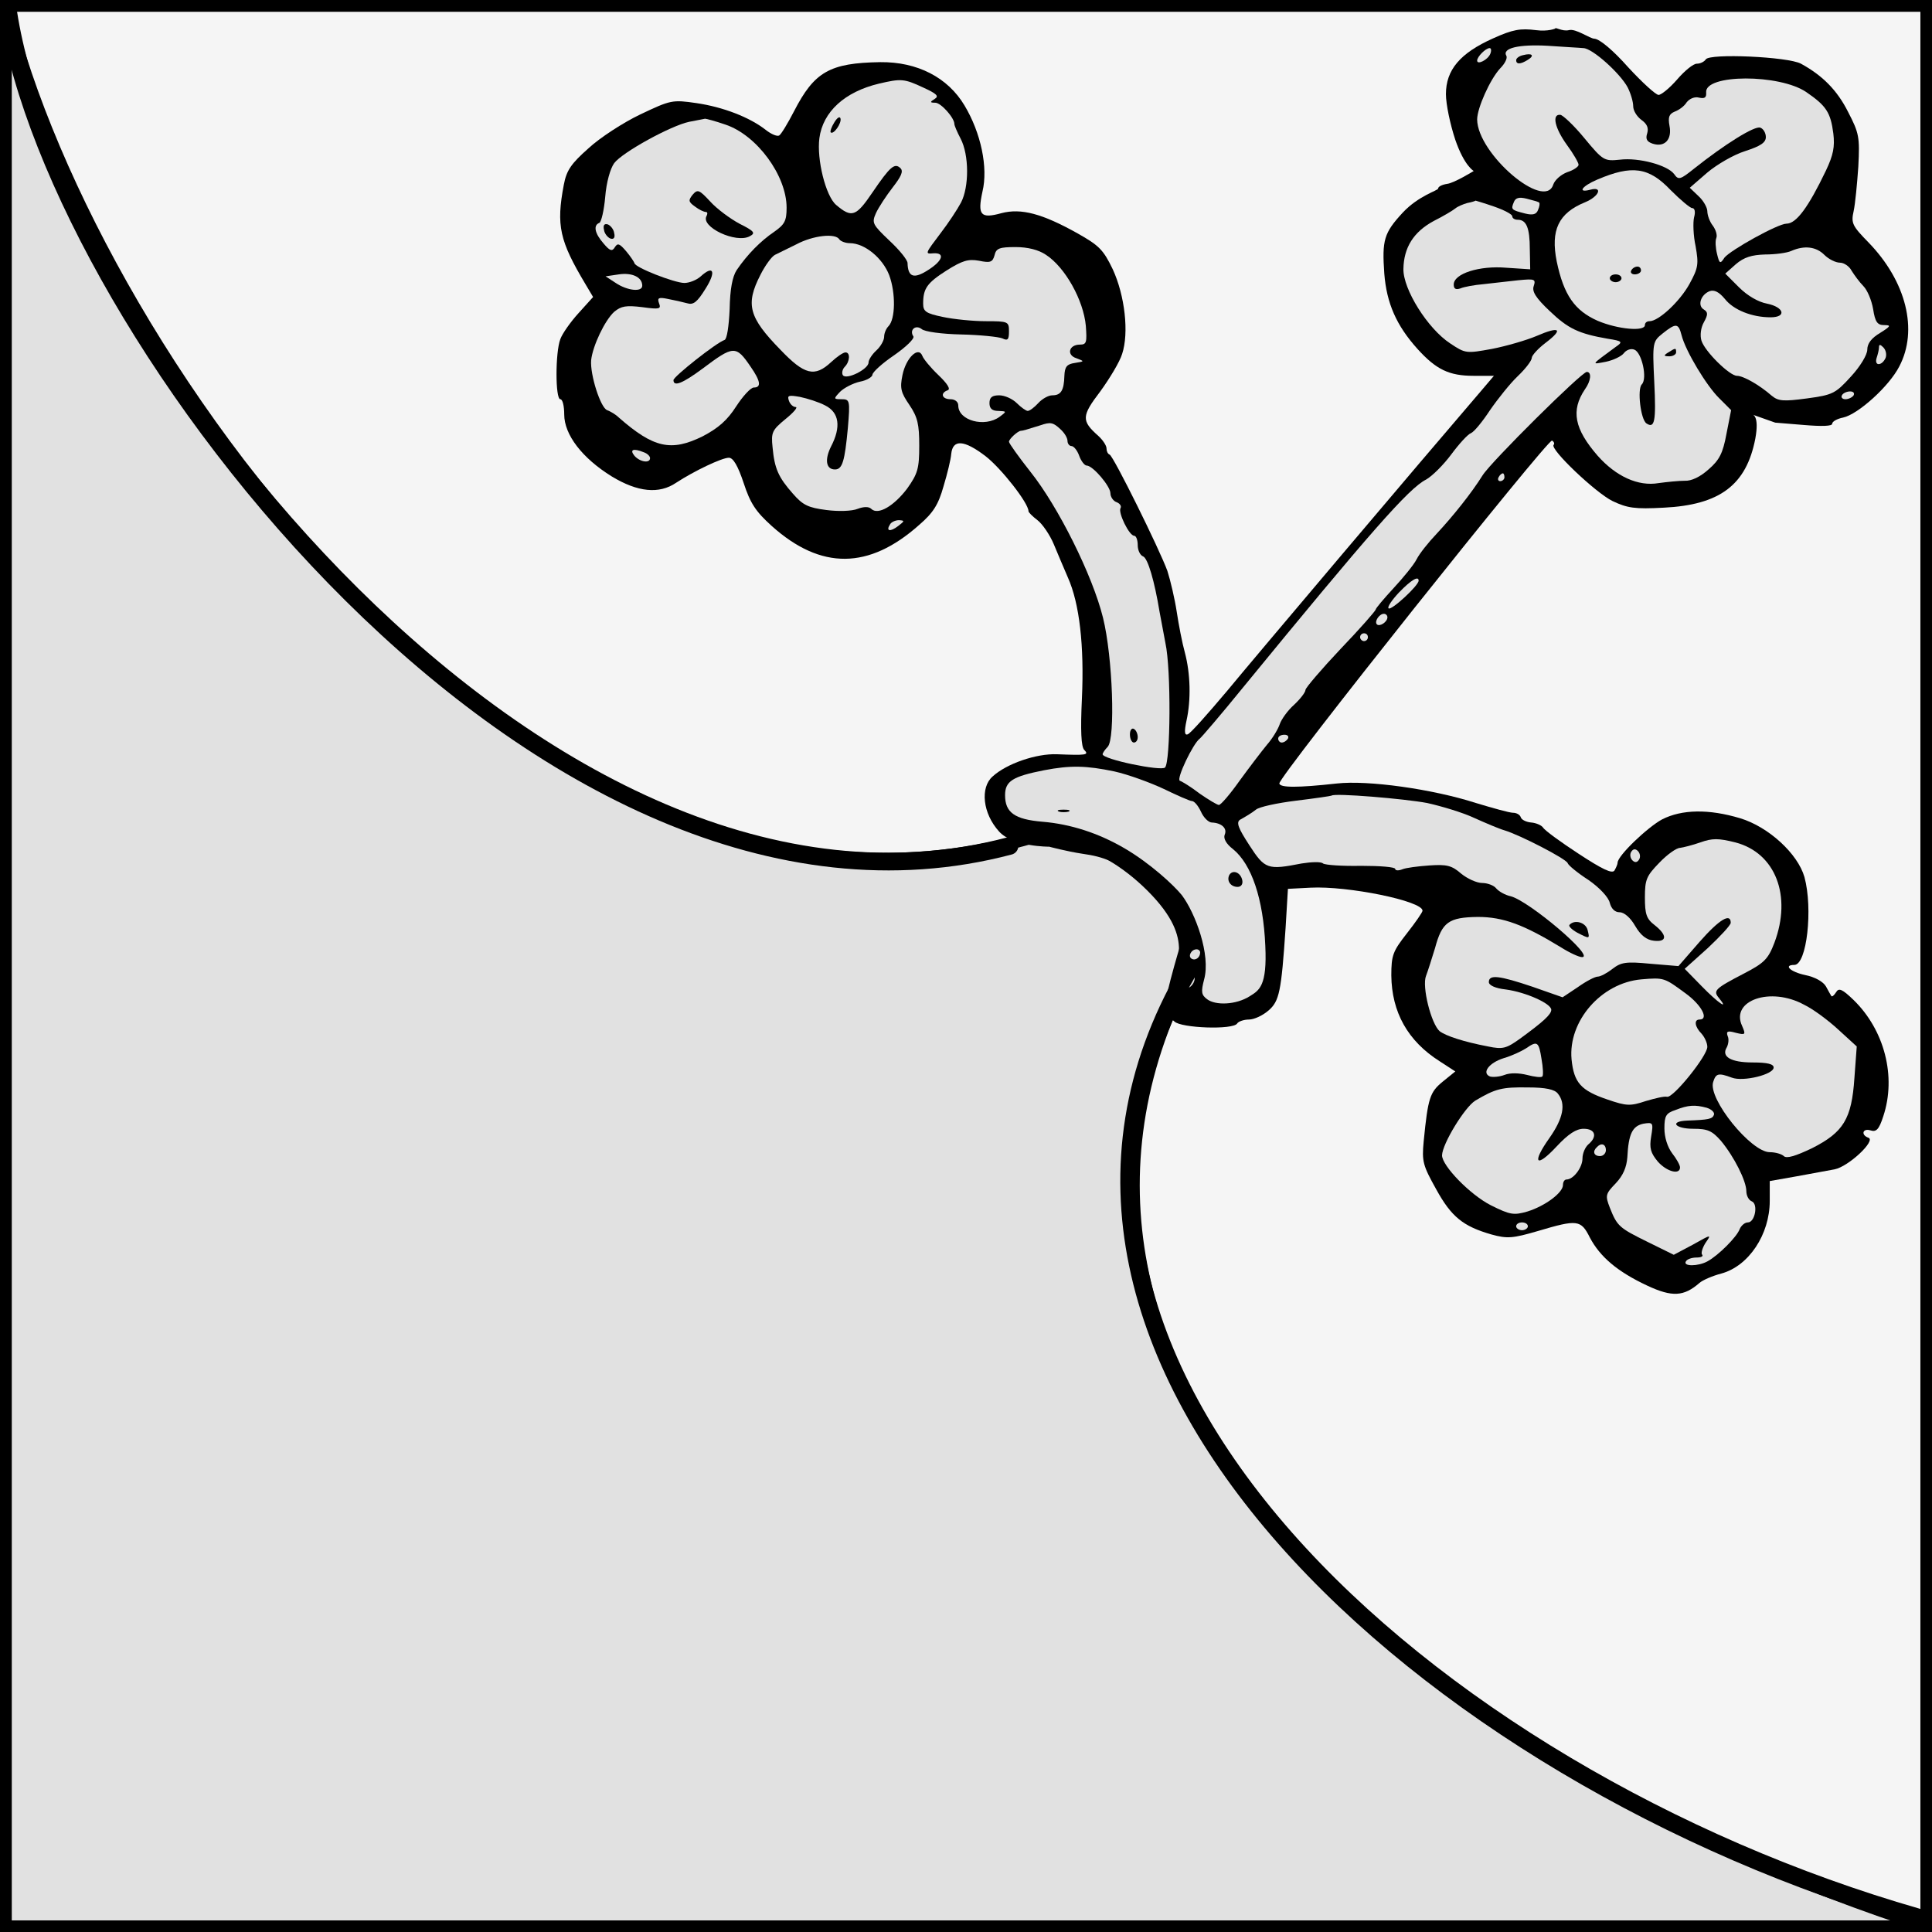
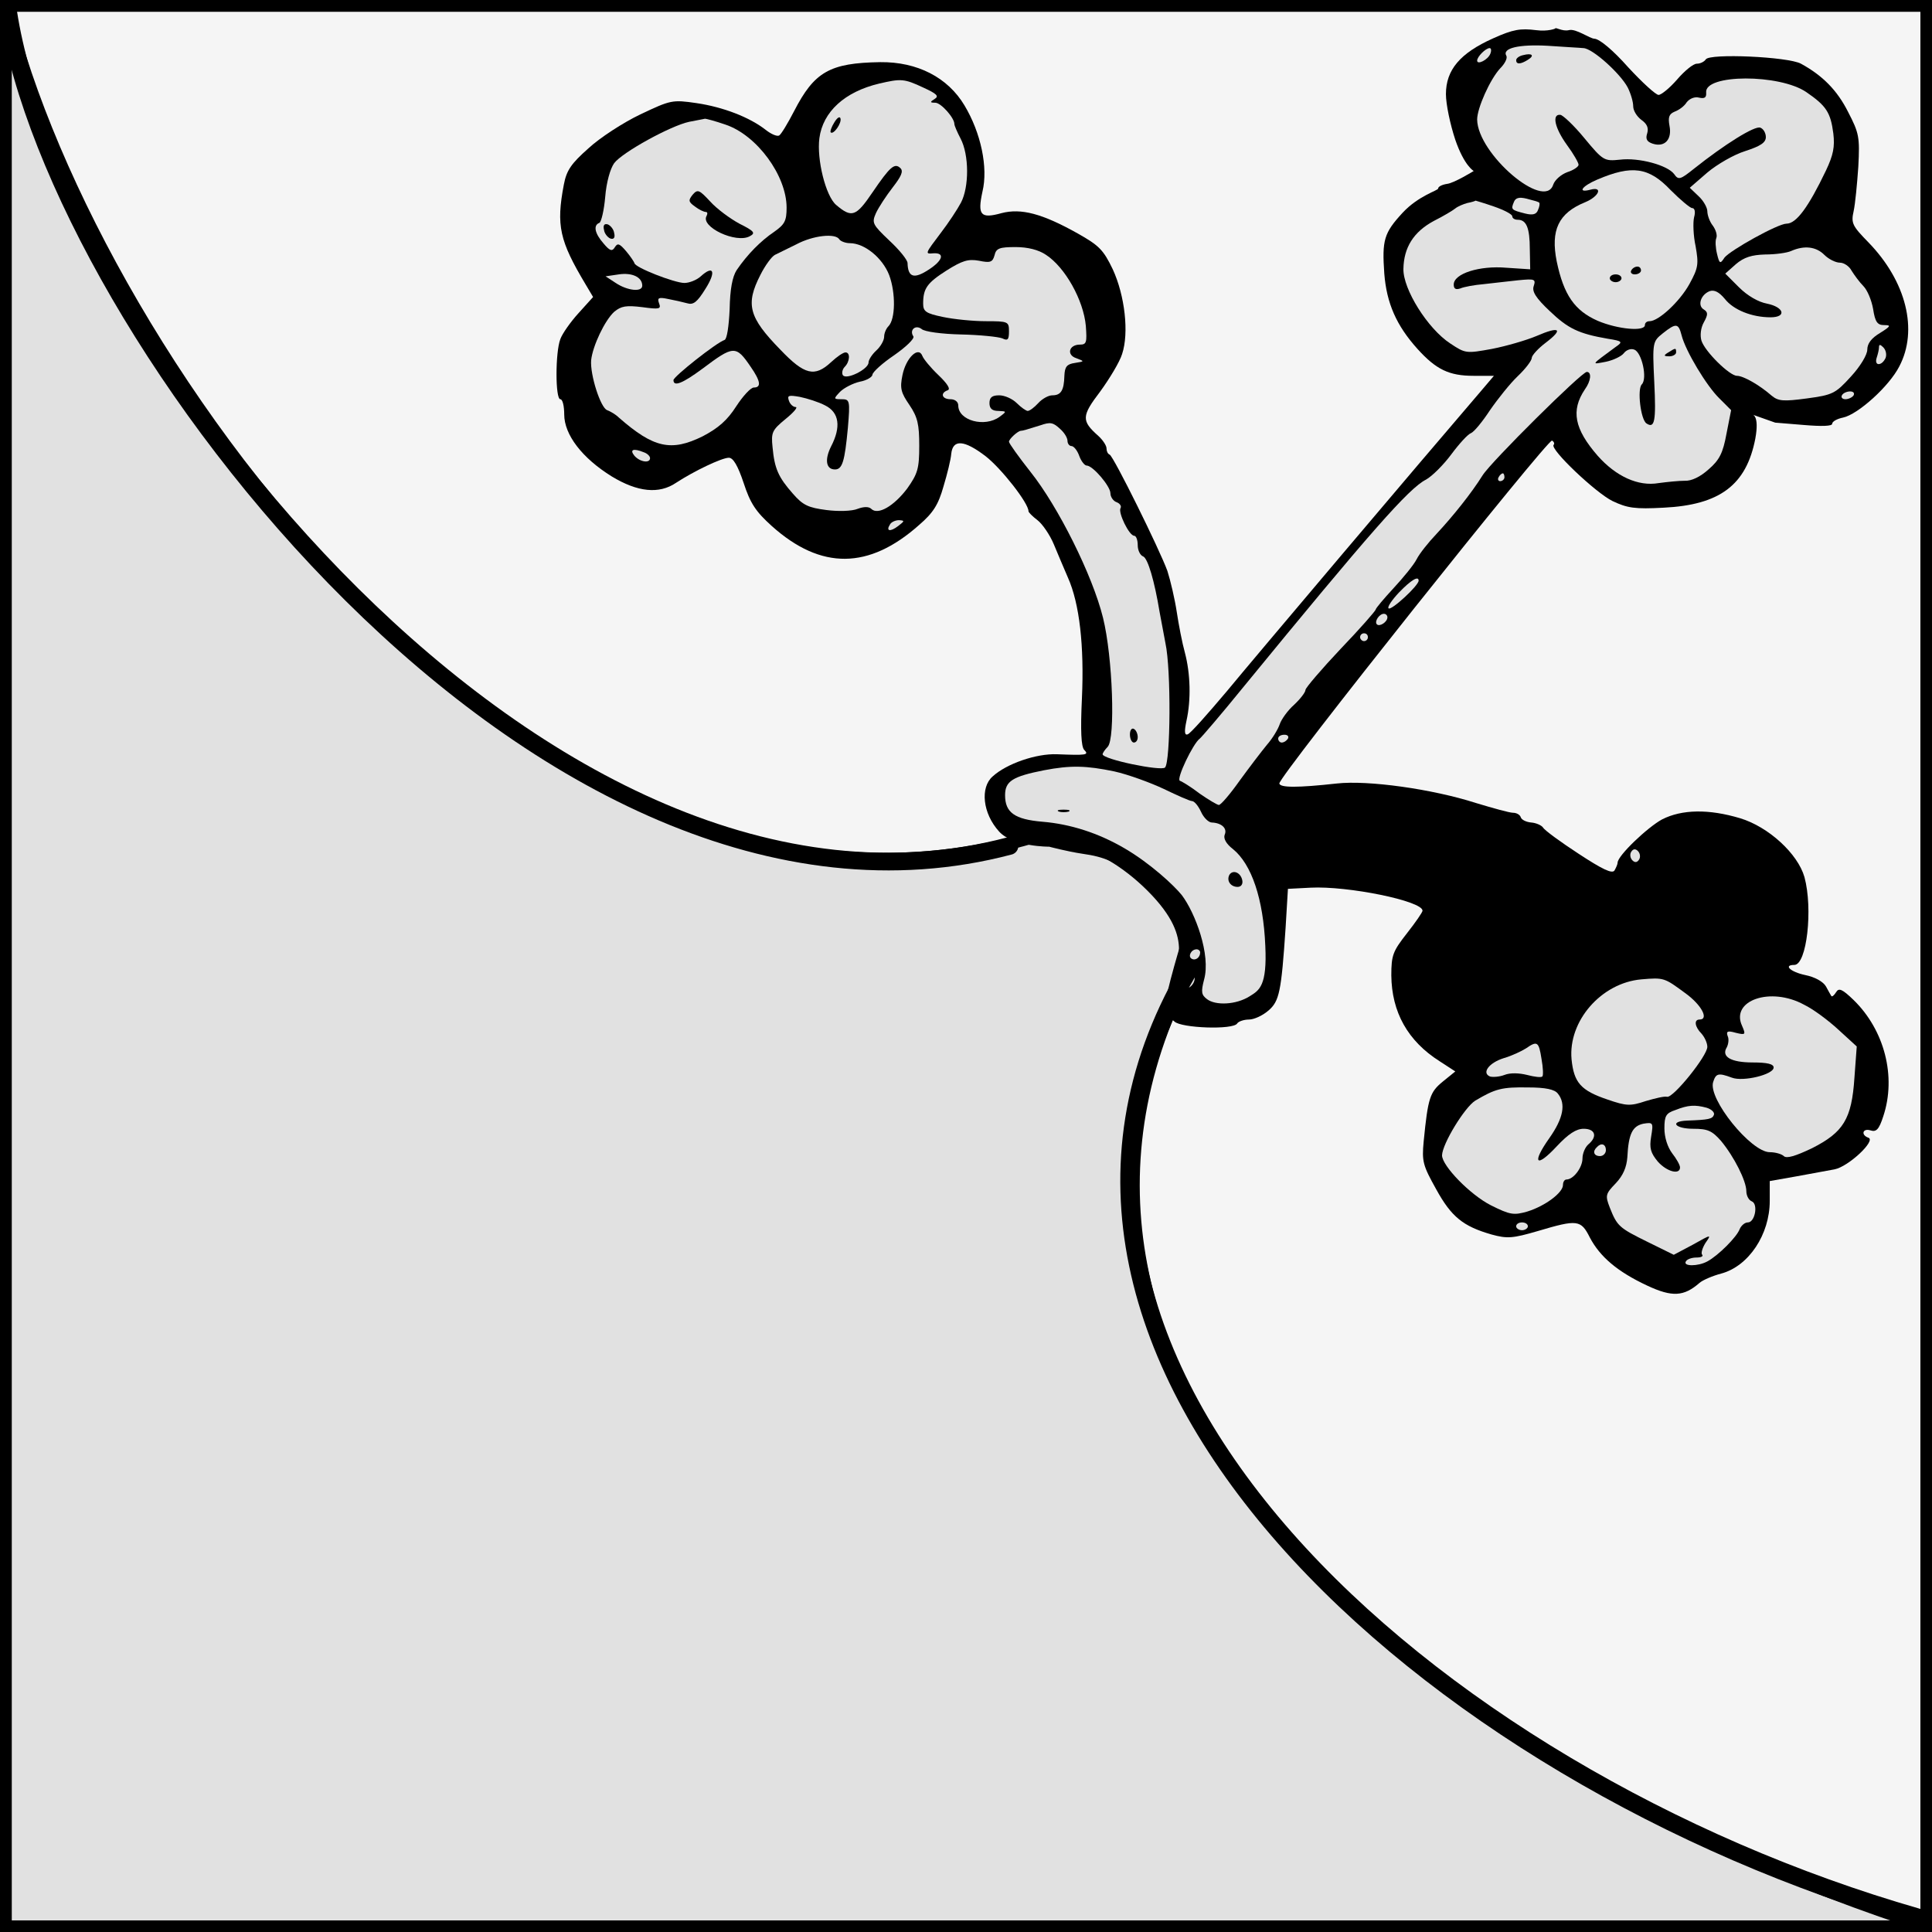
<svg xmlns="http://www.w3.org/2000/svg" version="1.1" viewBox="425.5 65.5 327.938 327.938" width="327.938" height="327.938">
  <rect x="425.5" y="65.5" width="327.938" height="327.938" fill="#808080" stroke="none" />
  <defs>
    <clipPath id="artboard_clip_path">
      <path d="M 425.5 65.5 L 753.438 65.5 L 753.438 393.438 L 425.5 393.438 Z" />
    </clipPath>
  </defs>
  <g id="Flowers_Issuant_From_The_Line,_Per_Bend_Three" fill="none" stroke-opacity="1" stroke-dasharray="none" stroke="none" fill-opacity="1">
    <title>Flowers Issuant From The Line, Per Bend Three</title>
    <g id="Fields_Master_layer" clip-path="url(#artboard_clip_path)">
      <title>Master layer</title>
      <g id="Graphic_4">
        <rect x="426.5" y="66.5" width="325.969" height="325.969" fill="#f5f5f5" />
        <rect x="426.5" y="66.5" width="325.969" height="325.969" stroke="black" stroke-linecap="round" stroke-linejoin="miter" stroke-width="2" />
      </g>
    </g>
    <g id="Flowers_Issuant_From_The_Line,_Per_Bend_Three_Layer_3" clip-path="url(#artboard_clip_path)">
      <title>Layer 3</title>
      <g id="Graphic_3">
        <path d="M 752.463 392.469 C 666 364.5 594 301.5 625.5 234 C 625.5 229.5 630 225 621 216 C 612 207 603 207 603 207 C 517.5 234 441 126 426.5 66.505 L 426.5 392.469 Z" fill="#e1e1e1" />
        <path d="M 752.463 392.469 C 666 364.5 594 301.5 625.5 234 C 625.5 229.5 630 225 621 216 C 612 207 603 207 603 207 C 517.5 234 441 126 426.5 66.505 L 426.5 392.469 Z" stroke="black" stroke-linecap="round" stroke-linejoin="bevel" stroke-width="2" />
      </g>
      <g id="Group_106">
        <g id="Graphic_151">
          <path d="M 686.23 70.618 C 683.581 70.287 682.323 70.486 678.946 72.009 C 673.317 74.525 670.933 77.373 670.933 81.479 C 670.933 83.201 671.661 86.644 672.522 89.227 C 674.045 93.664 675.651 94.524 675.651 94.524 C 675.651 94.524 672.324 96.577 671.132 96.71 C 670.271 96.842 669.609 97.173 669.609 97.504 C 669.609 97.836 666.298 98.696 663.582 101.61 C 660.404 105.054 660.073 106.246 660.47 111.941 C 660.867 116.974 662.523 120.748 666.099 124.722 C 669.277 128.231 671.463 129.291 675.635 129.291 L 679.078 129.291 L 676.827 131.94 C 666.761 143.661 638.352 177.236 633.716 182.864 C 630.471 186.705 627.558 190.016 627.094 190.149 C 626.564 190.348 626.498 189.685 626.895 187.831 C 627.69 184.255 627.558 179.818 626.63 176.309 C 626.167 174.653 625.571 171.541 625.24 169.355 C 624.909 167.17 624.18 164.057 623.651 162.402 C 622.326 158.76 614.512 142.933 613.85 142.668 C 613.519 142.535 613.32 142.072 613.32 141.608 C 613.32 141.145 612.724 140.218 611.929 139.489 C 609.015 136.906 609.082 136.112 612.26 131.94 C 613.85 129.755 615.571 126.907 615.969 125.583 C 617.161 122.007 616.432 115.649 614.38 111.212 C 612.79 107.901 612.062 107.173 608.419 105.12 C 602.393 101.743 598.817 100.816 595.506 101.676 C 591.93 102.67 591.4 102.008 592.261 98.034 C 593.255 93.928 591.996 88.035 589.215 83.399 C 586.368 78.631 581.202 75.982 574.911 76.049 C 566.302 76.181 563.72 77.704 560.276 84.392 C 559.217 86.445 558.091 88.3 557.76 88.498 C 557.429 88.697 556.435 88.3 555.508 87.571 C 552.727 85.386 548.224 83.664 543.721 83.002 C 539.615 82.406 539.35 82.472 534.185 84.922 C 531.271 86.313 527.298 88.896 525.377 90.684 C 522.463 93.266 521.669 94.392 521.205 96.842 C 519.881 103.796 520.477 106.378 524.914 113.795 L 526.172 115.914 L 523.722 118.629 C 522.331 120.152 520.94 122.139 520.609 123.066 C 519.748 125.318 519.748 133.264 520.609 133.264 C 521.007 133.264 521.271 134.456 521.271 135.847 C 521.271 139.29 524.318 143.264 529.351 146.376 C 533.721 149.025 537.363 149.422 540.277 147.436 C 543.323 145.449 548.025 143.198 549.217 143.198 C 549.946 143.198 550.74 144.522 551.734 147.502 C 552.859 150.946 553.786 152.336 556.501 154.786 C 564.845 162.269 572.991 162.203 581.533 154.588 C 583.917 152.535 584.778 151.144 585.639 148.098 C 586.301 145.913 586.897 143.462 586.964 142.535 C 587.229 140.019 589.149 140.151 592.791 142.933 C 595.44 144.986 600.076 150.879 600.076 152.27 C 600.076 152.469 600.738 153.131 601.599 153.793 C 602.46 154.455 603.718 156.31 604.38 157.899 C 605.042 159.488 606.102 162.005 606.764 163.528 C 608.751 167.965 609.545 175.183 609.148 183.99 C 608.883 189.553 609.015 192.268 609.545 192.798 C 610.406 193.659 609.876 193.725 604.91 193.526 C 601.4 193.394 596.367 195.116 593.983 197.301 C 591.864 199.155 592.264 203.56 595.111 206.672 C 597.495 209.255 603.593 209.218 603.593 209.218 C 603.593 209.218 606.565 210.016 609.214 210.413 C 612.989 210.943 614.909 211.804 618.551 214.519 C 624.114 218.691 625.955 225.551 625.955 225.551 C 625.955 225.551 622.194 237.895 623.253 237.895 C 623.584 237.895 624.246 238.358 624.842 238.888 C 625.968 240.014 634.842 240.345 635.504 239.219 C 635.703 238.888 636.63 238.557 637.491 238.557 C 638.352 238.557 639.809 237.895 640.802 237.034 C 642.656 235.445 642.987 233.855 643.716 222.995 L 644.113 216.373 L 647.954 216.174 C 654.245 215.843 666.96 218.426 666.96 220.081 C 666.96 220.346 665.768 222.068 664.311 223.922 C 661.927 226.968 661.662 227.631 661.662 231.074 C 661.728 237.299 664.443 242.199 669.873 245.643 L 672.522 247.365 L 670.403 249.086 C 668.218 250.874 667.887 251.802 667.158 259.218 C 666.827 262.662 667.026 263.324 669.277 267.364 C 671.86 272.065 673.847 273.655 678.681 275.045 C 681.33 275.774 682.257 275.708 686.561 274.449 C 693.25 272.463 693.846 272.529 695.369 275.575 C 697.091 278.82 700.004 281.337 705.104 283.721 C 709.342 285.707 711.328 285.575 713.977 283.257 C 714.507 282.793 716.163 282.065 717.686 281.668 C 722.321 280.409 725.897 275.045 725.897 269.35 L 725.897 265.973 L 730.4 265.178 C 732.851 264.715 735.764 264.185 736.89 263.986 C 739.274 263.523 743.976 259.086 742.651 258.622 C 741.327 258.159 741.658 256.967 742.982 257.364 C 743.976 257.695 744.439 257.232 745.168 254.98 C 747.419 248.226 745.366 240.345 740.135 235.246 C 738.215 233.392 737.619 233.127 737.155 233.922 C 736.824 234.451 736.493 234.716 736.36 234.584 C 736.228 234.385 735.831 233.657 735.433 232.928 C 734.97 232.134 733.579 231.339 731.923 231.008 C 729.407 230.478 728.149 229.286 730.069 229.286 C 732.188 229.286 733.248 219.75 731.791 214.386 C 730.665 210.413 725.698 205.844 720.864 204.387 C 715.567 202.797 710.997 202.864 707.62 204.585 C 705.17 205.91 700.071 210.744 700.071 211.936 C 700.071 212.201 699.806 212.797 699.541 213.26 C 699.144 213.856 697.488 213.062 693.448 210.413 C 690.402 208.426 687.687 206.44 687.422 205.976 C 687.157 205.579 686.23 205.181 685.436 205.115 C 684.575 205.049 683.78 204.652 683.648 204.254 C 683.515 203.791 682.919 203.46 682.323 203.46 C 681.727 203.46 678.88 202.665 676.032 201.804 C 668.615 199.42 657.689 197.897 652.391 198.493 C 645.769 199.221 642.789 199.221 642.656 198.493 C 642.391 197.5 688.283 139.886 688.945 140.284 C 689.277 140.482 689.409 140.814 689.21 141.012 C 688.548 141.741 696.362 149.158 699.21 150.548 C 701.726 151.74 702.984 151.939 707.885 151.674 C 717.421 151.21 721.924 147.833 723.447 139.953 C 724.175 135.979 722.959 135.872 722.959 135.872 L 726.824 137.238 L 731.659 137.635 C 734.771 137.9 736.493 137.834 736.493 137.436 C 736.493 137.039 737.354 136.575 738.347 136.377 C 740.863 135.847 746.161 131.079 747.883 127.702 C 751.128 121.543 749.075 113.265 742.651 106.643 C 739.936 103.862 739.671 103.398 740.135 101.345 C 740.4 100.153 740.731 96.71 740.93 93.796 C 741.194 88.763 741.062 88.101 739.208 84.525 C 737.354 80.817 734.837 78.3 731.195 76.313 C 729.01 75.121 715.633 74.525 715.037 75.585 C 714.772 75.982 714.11 76.313 713.514 76.313 C 712.918 76.313 711.461 77.505 710.203 78.962 C 708.944 80.419 707.487 81.611 707.024 81.611 C 706.56 81.611 704.243 79.492 701.859 76.909 C 699.276 73.996 697.024 72.141 696.164 72.075 C 695.369 72.075 692.985 70.287 691.793 70.618 C 690.667 70.883 689.475 70.022 689.475 70.353 C 689.475 70.353 688.283 70.883 686.23 70.618 Z" fill="black" />
        </g>
        <g id="Graphic_150">
          <path d="M 694.243 73.665 C 695.766 73.665 700.534 77.969 701.792 80.353 C 702.322 81.413 702.72 82.803 702.72 83.532 C 702.72 84.26 703.316 85.253 704.11 85.849 C 705.037 86.512 705.368 87.174 705.104 88.101 C 704.772 89.094 705.037 89.558 706.031 89.889 C 708.083 90.551 709.342 89.16 708.878 86.843 C 708.613 85.386 708.812 84.856 709.739 84.459 C 710.467 84.194 711.395 83.532 711.792 82.869 C 712.322 82.207 713.183 81.876 713.911 82.075 C 714.838 82.273 715.169 82.075 715.103 81.214 C 714.772 78.035 727.619 78.035 732.122 81.148 C 735.499 83.465 736.228 84.591 736.691 88.167 C 736.956 90.419 736.691 91.809 735.433 94.458 C 732.453 100.683 730.4 103.464 728.745 103.464 C 727.288 103.464 719.209 107.968 718.215 109.226 C 717.487 110.351 717.355 110.285 716.957 108.63 C 716.692 107.57 716.626 106.378 716.825 105.915 C 717.024 105.451 716.759 104.524 716.229 103.796 C 715.699 103.133 715.302 102.008 715.302 101.345 C 715.302 100.749 714.639 99.557 713.845 98.829 L 712.322 97.372 L 715.302 94.789 C 716.957 93.399 719.805 91.743 721.725 91.147 C 724.374 90.286 725.235 89.69 725.235 88.763 C 725.235 88.101 724.838 87.372 724.308 87.174 C 723.381 86.776 718.215 90.021 713.05 94.127 C 710.732 95.981 710.401 96.114 709.673 95.054 C 708.547 93.531 703.647 92.207 700.468 92.604 C 697.819 92.869 697.62 92.803 694.442 88.962 C 692.654 86.776 690.733 84.988 690.336 84.988 C 688.879 84.856 689.409 87.24 691.462 90.088 C 692.588 91.611 693.448 93.134 693.448 93.465 C 693.448 93.796 692.588 94.392 691.528 94.723 C 690.468 95.12 689.409 96.048 689.144 96.842 C 687.687 101.345 676.297 91.611 676.231 85.783 C 676.231 83.863 678.416 78.962 680.138 77.108 C 680.933 76.313 681.396 75.386 681.197 74.989 C 680.403 73.665 683.317 73.002 688.151 73.267 C 690.866 73.466 693.647 73.598 694.243 73.665 Z" fill="#e1e1e1" />
        </g>
        <g id="Graphic_149">
          <path d="M 678.482 74.592 C 678.085 75.651 676.231 76.578 676.231 75.784 C 676.231 75.121 677.688 73.665 678.35 73.665 C 678.615 73.665 678.681 74.062 678.482 74.592 Z" fill="#e1e1e1" />
        </g>
        <g id="Graphic_148">
          <path d="M 582.196 80.353 C 584.513 81.413 584.911 81.81 584.182 82.273 C 583.321 82.803 583.321 82.936 584.249 82.936 C 585.242 82.936 587.56 85.584 587.493 86.578 C 587.493 86.776 587.957 87.902 588.553 89.028 C 590.01 91.809 590.01 97.24 588.619 99.888 C 588.023 101.014 586.5 103.332 585.176 105.054 C 582.527 108.564 582.461 108.63 583.917 108.497 C 585.97 108.365 585.507 109.755 583.123 111.279 C 580.606 112.934 579.613 112.537 579.547 110.153 C 579.547 109.623 578.156 107.901 576.434 106.312 C 573.587 103.597 573.454 103.332 574.183 101.676 C 574.646 100.683 575.904 98.763 577.03 97.306 C 578.421 95.518 578.885 94.591 578.355 94.061 C 577.361 93.068 576.567 93.796 573.587 98.167 C 570.805 102.272 570.077 102.537 567.428 100.286 C 565.64 98.763 564.117 92.538 564.581 88.962 C 565.177 84.459 568.885 81.081 574.712 79.691 C 578.421 78.83 578.951 78.83 582.196 80.353 Z" fill="#e1e1e1" />
        </g>
        <g id="Graphic_147">
          <path d="M 548.621 86.644 C 553.985 88.432 559.018 95.319 559.018 100.749 C 559.018 103.001 558.687 103.597 556.899 104.855 C 554.647 106.378 552.396 108.63 550.542 111.345 C 549.813 112.471 549.416 114.59 549.35 117.967 C 549.217 120.947 548.886 123.066 548.489 123.199 C 547.098 123.662 539.814 129.423 539.814 130.019 C 539.814 131.211 541.403 130.549 544.714 128.099 C 550.012 124.126 550.409 124.059 552.926 127.768 C 554.581 130.152 554.78 131.278 553.455 131.278 C 552.926 131.278 551.601 132.734 550.475 134.456 C 548.952 136.84 547.429 138.165 544.78 139.555 C 539.416 142.204 536.436 141.542 530.543 136.377 C 530.013 135.847 529.086 135.317 528.556 135.119 C 527.43 134.721 525.642 129.092 525.841 126.642 C 526.106 124.192 528.159 119.887 529.748 118.431 C 530.94 117.437 531.801 117.305 534.516 117.636 C 537.43 118.033 537.761 117.967 537.363 116.974 C 537.032 116.047 537.297 115.914 538.886 116.245 C 539.946 116.444 541.403 116.775 542.131 116.974 C 543.191 117.305 543.853 116.775 545.244 114.523 C 547.098 111.61 546.634 110.418 544.449 112.404 C 543.721 113.067 542.462 113.53 541.668 113.53 C 540.012 113.53 533.191 110.881 533.191 110.153 C 533.125 109.954 532.529 109.027 531.801 108.166 C 530.675 106.842 530.344 106.709 529.88 107.438 C 529.417 108.232 529.019 108.1 527.96 106.842 C 526.437 105.12 526.172 103.729 527.231 103.332 C 527.562 103.2 528.026 101.213 528.225 98.961 C 528.423 96.445 529.086 94.127 529.748 93.2 C 531.139 91.346 539.35 86.843 542.462 86.18 C 543.721 85.916 544.979 85.717 545.178 85.651 C 545.376 85.651 546.899 86.048 548.621 86.644 Z" fill="#e1e1e1" />
        </g>
        <g id="Graphic_146">
          <path d="M 709.077 97.769 C 710.732 99.425 712.388 100.816 712.719 100.816 C 713.183 100.816 713.315 101.478 713.05 102.405 C 712.851 103.266 712.918 105.517 713.315 107.305 C 713.845 110.351 713.779 110.947 712.255 113.729 C 710.6 116.709 707.024 120.02 705.501 120.02 C 705.037 120.02 704.706 120.285 704.706 120.682 C 704.706 121.808 700.137 121.411 696.693 119.954 C 692.786 118.232 690.932 115.583 689.74 109.888 C 688.681 104.59 690.005 101.676 694.574 99.822 C 696.958 98.829 697.62 97.107 695.435 97.703 C 693.184 98.299 693.978 97.107 696.627 95.981 C 702.521 93.465 705.368 93.862 709.077 97.769 Z" fill="#e1e1e1" />
        </g>
        <g id="Graphic_145">
          <path d="M 686.76 99.888 C 686.893 100.021 686.826 100.551 686.561 101.147 C 686.297 101.875 685.701 102.074 684.376 101.743 C 682.058 101.147 681.926 101.08 682.456 99.822 C 682.721 99.094 683.317 98.895 684.641 99.226 C 685.701 99.491 686.628 99.756 686.76 99.888 Z" fill="#e1e1e1" />
        </g>
        <g id="Graphic_144">
          <path d="M 679.078 100.551 C 680.8 101.147 682.191 101.875 682.191 102.206 C 682.191 102.537 682.588 102.802 683.118 102.802 C 684.575 102.802 685.171 104.127 685.171 107.835 L 685.237 111.212 L 681.197 110.947 C 676.628 110.55 672.257 111.941 672.257 113.795 C 672.257 114.523 672.589 114.722 673.383 114.457 C 673.979 114.192 675.767 113.861 677.356 113.729 C 678.946 113.53 681.595 113.265 683.25 113.067 C 685.965 112.802 686.23 112.868 685.833 114.06 C 685.502 114.987 686.23 116.113 688.548 118.298 C 691.66 121.278 693.448 122.139 698.415 123 C 700.932 123.397 700.998 123.53 699.74 124.391 C 695.435 127.569 695.568 127.371 698.084 126.907 C 699.342 126.642 700.733 125.98 701.13 125.45 C 701.528 124.92 702.322 124.589 702.918 124.854 C 704.176 125.318 705.17 129.755 704.176 130.748 C 703.382 131.543 703.978 136.708 704.971 137.37 C 706.362 138.297 706.627 137.039 706.295 130.351 C 705.964 123.53 706.031 123.463 707.752 122.073 C 710.004 120.285 710.401 120.351 710.931 122.404 C 711.593 125.053 715.169 131.013 717.355 133.132 L 719.341 135.119 L 718.547 139.158 C 717.951 142.403 717.355 143.595 715.5 145.184 C 714.11 146.442 712.587 147.171 711.461 147.105 C 710.467 147.105 708.481 147.303 707.024 147.502 C 703.58 148.098 699.806 146.376 696.693 142.866 C 692.72 138.297 692.124 135.185 694.508 131.609 C 695.568 130.152 695.7 128.629 694.839 128.629 C 693.978 128.629 678.615 143.86 677.158 146.178 C 675.304 149.158 672.125 153.131 669.344 156.111 C 667.953 157.568 666.43 159.488 665.966 160.415 C 665.503 161.342 663.715 163.528 662.059 165.316 C 660.404 167.104 659.013 168.759 659.013 168.958 C 659.013 169.157 656.364 172.203 653.053 175.646 C 649.808 179.09 647.093 182.268 647.093 182.6 C 647.093 182.997 646.232 184.123 645.173 185.116 C 644.047 186.109 642.987 187.632 642.722 188.427 C 642.458 189.222 641.53 190.811 640.537 191.937 C 639.61 193.063 637.491 195.844 635.902 198.029 C 634.312 200.281 632.723 202.135 632.392 202.135 C 632.127 202.135 630.67 201.274 629.147 200.215 C 627.69 199.089 626.167 198.162 625.77 198.029 C 625.107 197.764 628.021 191.672 629.147 190.877 C 629.412 190.679 632.723 186.838 636.431 182.268 C 658.02 155.912 664.642 148.363 667.556 146.906 C 668.615 146.31 670.536 144.39 671.86 142.602 C 673.185 140.814 674.641 139.224 675.171 139.026 C 675.701 138.827 677.158 137.039 678.416 135.119 C 679.74 133.198 681.86 130.549 683.118 129.357 C 684.442 128.099 685.502 126.708 685.502 126.245 C 685.502 125.847 686.561 124.655 687.886 123.662 C 690.932 121.344 690.27 120.815 686.297 122.536 C 684.575 123.265 681.131 124.258 678.747 124.722 C 674.376 125.516 674.244 125.516 671.661 123.795 C 667.821 121.278 663.649 114.59 663.715 111.146 C 663.781 107.504 665.437 104.855 668.88 103.001 C 670.469 102.206 672.125 101.213 672.522 100.882 C 672.92 100.551 673.847 100.153 674.575 99.955 C 675.304 99.822 675.9 99.624 675.966 99.557 C 675.966 99.557 677.356 99.955 679.078 100.551 Z" fill="#e1e1e1" />
        </g>
        <g id="Graphic_143">
          <path d="M 567.958 106.113 C 568.157 106.444 569.017 106.776 569.746 106.776 C 572.262 106.776 575.308 109.292 576.434 112.206 C 577.56 115.252 577.494 119.689 576.302 120.881 C 575.904 121.278 575.573 122.073 575.573 122.669 C 575.573 123.265 574.977 124.324 574.249 124.987 C 573.521 125.649 572.925 126.576 572.925 127.039 C 572.925 128.165 569.084 130.086 568.554 129.159 C 568.355 128.827 568.488 128.165 568.885 127.768 C 569.746 126.907 569.878 125.318 569.017 125.318 C 568.62 125.318 567.561 126.046 566.567 126.973 C 563.786 129.556 562.064 129.159 557.958 124.854 C 552.594 119.358 551.998 117.172 554.581 112.139 C 555.376 110.55 556.501 109.027 557.031 108.762 C 557.561 108.497 559.217 107.703 560.673 106.974 C 563.521 105.451 567.296 105.054 567.958 106.113 Z" fill="#e1e1e1" />
        </g>
        <g id="Graphic_142">
          <path d="M 603.056 108.762 C 606.3 110.881 609.413 116.444 609.81 120.815 C 610.009 123.596 609.943 123.993 608.817 123.993 C 606.896 123.993 606.499 125.781 608.221 126.311 C 609.611 126.841 609.611 126.841 607.956 127.106 C 606.565 127.304 606.234 127.768 606.168 129.291 C 606.102 131.807 605.572 132.602 604.115 132.602 C 603.453 132.602 602.393 133.198 601.731 133.927 C 601.069 134.655 600.274 135.251 599.943 135.251 C 599.678 135.251 598.817 134.655 598.089 133.927 C 597.36 133.198 596.036 132.602 595.109 132.602 C 593.917 132.602 593.453 132.933 593.453 133.927 C 593.453 134.854 593.917 135.251 594.976 135.251 C 596.367 135.317 596.433 135.317 595.175 136.244 C 592.659 138.098 588.156 136.906 588.156 134.324 C 588.156 133.728 587.626 133.264 586.831 133.264 C 585.374 133.264 585.043 132.205 586.368 131.741 C 586.897 131.543 586.301 130.615 584.778 129.159 C 583.454 127.9 582.262 126.443 582.063 125.914 C 581.401 124.192 579.282 126.245 578.686 129.159 C 578.222 131.41 578.421 132.138 579.878 134.258 C 581.269 136.31 581.533 137.569 581.533 141.145 C 581.533 145.052 581.269 145.913 579.481 148.429 C 577.229 151.409 574.514 152.998 573.388 151.873 C 572.991 151.475 572.13 151.475 571.07 151.873 C 570.143 152.27 567.759 152.336 565.773 152.071 C 562.726 151.674 561.799 151.277 560.077 149.29 C 557.627 146.509 556.965 145.052 556.634 141.41 C 556.369 138.893 556.568 138.496 558.819 136.642 C 560.21 135.516 561.005 134.589 560.541 134.589 C 560.144 134.589 559.614 134.125 559.415 133.529 C 559.084 132.602 559.349 132.536 561.269 132.867 C 562.528 133.132 564.448 133.728 565.574 134.324 C 567.958 135.516 568.289 137.966 566.567 141.277 C 565.441 143.529 565.706 145.184 567.229 145.184 C 568.488 145.184 568.885 143.794 569.415 138.165 C 569.812 133.463 569.746 133.264 568.355 133.264 C 566.965 133.264 566.965 133.198 568.09 132.006 C 568.753 131.344 570.276 130.549 571.468 130.284 C 572.593 130.086 573.587 129.49 573.587 129.092 C 573.653 128.629 575.242 127.172 577.295 125.781 C 579.282 124.391 580.739 123 580.54 122.603 C 579.812 121.543 580.871 120.55 581.931 121.344 C 582.394 121.808 585.441 122.205 588.619 122.271 C 591.798 122.338 594.976 122.669 595.639 122.934 C 596.566 123.397 596.764 123.132 596.764 121.742 C 596.764 120.086 596.632 120.02 592.791 120.02 C 590.672 120.02 587.361 119.689 585.507 119.291 C 582.659 118.695 582.196 118.364 582.196 117.04 C 582.196 114.457 582.858 113.53 586.169 111.411 C 588.818 109.755 589.811 109.424 591.665 109.755 C 593.586 110.153 593.983 110.02 594.314 108.828 C 594.579 107.636 595.175 107.438 597.89 107.438 C 599.943 107.438 601.797 107.901 603.056 108.762 Z" fill="#e1e1e1" />
        </g>
        <g id="Graphic_141">
          <path d="M 735.168 108.762 C 735.897 109.491 737.089 110.087 737.817 110.087 C 738.479 110.087 739.407 110.683 739.804 111.477 C 740.267 112.206 741.128 113.398 741.79 114.06 C 742.453 114.722 743.181 116.444 743.446 117.967 C 743.777 120.152 744.174 120.682 745.3 120.682 C 746.558 120.682 746.426 120.881 744.638 122.007 C 743.181 122.867 742.453 123.795 742.453 124.854 C 742.453 125.715 741.261 127.702 739.671 129.423 C 737.023 132.337 736.559 132.536 732.188 133.132 C 728.215 133.662 727.354 133.595 726.228 132.668 C 724.109 130.814 721.394 129.291 720.335 129.291 C 719.076 129.291 714.904 125.185 714.308 123.331 C 714.043 122.47 714.176 121.146 714.706 120.219 C 715.434 118.894 715.434 118.497 714.706 118.033 C 713.58 117.371 714.176 115.517 715.699 114.921 C 716.494 114.656 717.288 115.053 718.282 116.245 C 719.739 118.099 722.851 119.358 726.03 119.358 C 728.811 119.358 728.347 117.636 725.434 117.04 C 723.977 116.775 722.123 115.715 720.666 114.259 L 718.348 111.941 L 720.136 110.351 C 721.527 109.159 722.851 108.762 725.102 108.696 C 726.824 108.696 728.811 108.431 729.539 108.1 C 731.791 107.107 733.778 107.371 735.168 108.762 Z" fill="#e1e1e1" />
        </g>
        <g id="Graphic_140">
          <path d="M 534.516 113.994 C 534.516 115.119 531.999 114.855 530.013 113.53 L 528.291 112.404 L 530.543 112.073 C 532.794 111.742 534.516 112.537 534.516 113.994 Z" fill="#e1e1e1" />
        </g>
        <g id="Graphic_139">
          <path d="M 745.565 126.245 C 745.3 126.841 744.837 127.304 744.373 127.304 C 743.976 127.304 743.843 126.841 744.042 126.245 C 744.241 125.649 744.439 124.854 744.439 124.457 C 744.439 123.927 744.638 123.927 745.168 124.457 C 745.631 124.92 745.764 125.715 745.565 126.245 Z" fill="#e1e1e1" />
        </g>
        <g id="Graphic_138">
          <path d="M 740.135 132.602 C 739.936 132.933 739.274 133.264 738.744 133.264 C 738.215 133.264 737.95 132.933 738.148 132.602 C 738.347 132.205 739.009 131.94 739.539 131.94 C 740.069 131.94 740.334 132.205 740.135 132.602 Z" fill="#e1e1e1" />
        </g>
        <g id="Graphic_137">
          <path d="M 605.506 138.363 C 606.168 138.959 606.698 139.82 606.698 140.35 C 606.698 140.814 607.029 141.211 607.36 141.211 C 607.757 141.211 608.353 141.939 608.684 142.866 C 609.015 143.794 609.611 144.522 609.943 144.522 C 611.002 144.522 613.982 148.032 613.982 149.224 C 613.982 149.82 614.446 150.548 615.042 150.747 C 615.571 150.946 615.903 151.409 615.704 151.74 C 615.24 152.469 617.161 156.442 618.022 156.442 C 618.353 156.442 618.618 157.17 618.618 158.031 C 618.618 158.892 619.015 159.753 619.545 159.952 C 620.339 160.283 621.465 164.124 622.326 169.355 C 622.459 170.084 622.922 172.468 623.319 174.653 C 624.313 179.222 624.18 194.851 623.253 195.778 C 622.591 196.44 612.658 194.387 612.658 193.526 C 612.658 193.328 613.055 192.732 613.519 192.268 C 614.843 190.877 614.38 177.037 612.724 170.349 C 610.936 163.13 605.108 151.475 600.407 145.582 C 598.42 143.065 596.764 140.747 596.764 140.482 C 596.764 140.019 598.221 138.694 598.751 138.628 C 599.082 138.628 599.744 138.43 602.062 137.701 C 603.784 137.105 604.247 137.171 605.506 138.363 Z" fill="#e1e1e1" />
        </g>
        <g id="Graphic_136">
          <path d="M 534.781 142.27 C 535.377 142.469 535.84 142.933 535.84 143.264 C 535.84 144.191 534.119 143.926 533.191 142.866 C 532.331 141.807 532.993 141.542 534.781 142.27 Z" fill="#e1e1e1" />
        </g>
        <g id="Graphic_135">
          <path d="M 680.866 146.509 C 680.866 146.84 680.535 147.171 680.138 147.171 C 679.807 147.171 679.674 146.84 679.873 146.509 C 680.072 146.111 680.403 145.846 680.601 145.846 C 680.734 145.846 680.866 146.111 680.866 146.509 Z" fill="#e1e1e1" />
        </g>
        <g id="Graphic_134">
          <path d="M 577.957 154.786 C 576.567 155.846 575.838 155.647 576.567 154.522 C 576.765 154.124 577.494 153.793 578.09 153.793 C 579.083 153.859 579.083 153.926 577.957 154.786 Z" fill="#e1e1e1" />
        </g>
        <g id="Graphic_133">
          <path d="M 666.298 164.057 C 666.298 164.918 661.596 169.223 661.198 168.759 C 660.933 168.561 661.794 167.302 662.986 166.044 C 665.039 163.925 666.298 163.197 666.298 164.057 Z" fill="#e1e1e1" />
        </g>
        <g id="Graphic_132">
          <path d="M 661 170.282 C 661 171.077 659.675 171.938 659.212 171.474 C 658.748 171.011 659.609 169.686 660.404 169.686 C 660.735 169.686 661 169.951 661 170.282 Z" fill="#e1e1e1" />
        </g>
        <g id="Graphic_131">
          <path d="M 657.689 173.66 C 657.689 173.991 657.424 174.322 657.026 174.322 C 656.695 174.322 656.364 173.991 656.364 173.66 C 656.364 173.262 656.695 172.997 657.026 172.997 C 657.424 172.997 657.689 173.262 657.689 173.66 Z" fill="#e1e1e1" />
        </g>
        <g id="Graphic_130">
          <path d="M 644.113 190.877 C 643.914 191.208 643.451 191.54 643.054 191.54 C 642.722 191.54 642.458 191.208 642.458 190.877 C 642.458 190.48 642.921 190.215 643.517 190.215 C 644.047 190.215 644.312 190.48 644.113 190.877 Z" fill="#e1e1e1" />
        </g>
        <g id="Graphic_129">
          <path d="M 614.644 196.44 C 617.028 196.97 620.803 198.36 623.055 199.42 C 625.372 200.546 627.491 201.473 627.822 201.473 C 628.22 201.473 628.882 202.268 629.346 203.261 C 629.809 204.32 630.67 205.115 631.2 205.115 C 632.855 205.181 633.849 206.108 633.385 207.168 C 633.12 207.83 633.65 208.757 634.776 209.618 C 637.955 212.201 639.941 218.095 640.272 226.041 C 640.603 232.862 639.246 233.59 637.657 234.584 C 635.273 236.107 631.796 236.173 630.405 235.114 C 629.412 234.385 629.346 233.855 629.875 231.803 C 631.067 227.564 628.358 220.429 626.109 217.449 C 624.789 215.803 620.776 212.062 616.366 209.486 C 611.957 206.91 607.227 205.38 602.46 204.983 C 597.692 204.585 596.102 203.393 596.102 200.48 C 596.102 198.096 597.36 197.301 602.724 196.241 C 607.227 195.38 609.876 195.447 614.644 196.44 Z" fill="#e1e1e1" />
        </g>
        <g id="Graphic_128">
-           <path d="M 667.754 201.804 C 670.138 202.334 673.714 203.393 675.701 204.32 C 677.621 205.181 679.939 206.175 680.866 206.44 C 683.515 207.234 691.329 211.274 691.594 212.002 C 691.66 212.333 693.25 213.658 695.104 214.85 C 697.024 216.174 698.548 217.83 698.746 218.757 C 699.011 219.75 699.607 220.346 700.402 220.346 C 701.196 220.346 702.256 221.273 703.051 222.664 C 703.978 224.253 704.971 225.048 706.229 225.18 C 708.481 225.445 708.547 224.253 706.362 222.531 C 704.971 221.472 704.706 220.677 704.706 217.83 C 704.706 214.783 704.971 214.187 707.156 211.936 C 708.481 210.545 710.07 209.419 710.666 209.419 C 711.196 209.353 712.785 208.956 714.11 208.492 C 716.163 207.764 717.156 207.764 720.07 208.492 C 726.89 210.28 729.672 217.565 726.692 225.511 C 725.632 228.293 724.97 228.955 721.527 230.743 C 716.56 233.326 716.229 233.657 717.288 234.915 C 719.076 237.1 717.09 235.71 714.375 232.928 L 711.461 229.948 L 715.368 226.439 C 717.487 224.452 719.275 222.531 719.275 222.134 C 719.275 220.412 717.355 221.538 713.977 225.379 L 710.401 229.485 L 705.633 229.087 C 701.528 228.69 700.667 228.823 699.21 229.948 C 698.283 230.677 697.157 231.273 696.693 231.273 C 696.23 231.273 694.707 232.067 693.316 233.061 L 690.733 234.782 L 685.634 232.994 C 679.939 231.074 678.217 230.875 678.217 232.2 C 678.217 232.73 679.277 233.259 681.131 233.458 C 684.509 233.922 688.813 235.842 688.813 236.902 C 688.813 237.696 687.422 238.954 683.515 241.802 C 681.197 243.458 680.601 243.656 678.085 243.126 C 673.913 242.332 670.933 241.338 669.873 240.544 C 668.417 239.286 666.827 232.928 667.556 231.14 C 667.887 230.279 668.549 228.16 669.079 226.439 C 670.271 222.002 671.397 221.207 676.363 221.141 C 680.668 221.141 684.177 222.465 690.468 226.306 C 691.925 227.233 693.515 227.962 694.044 227.962 C 696.296 227.962 685.038 218.426 681.926 217.631 C 680.999 217.432 679.939 216.836 679.476 216.307 C 679.078 215.777 677.952 215.379 677.092 215.379 C 676.164 215.379 674.575 214.651 673.516 213.79 C 671.926 212.399 671.065 212.201 668.152 212.399 C 666.231 212.532 664.112 212.797 663.516 213.062 C 662.854 213.327 662.324 213.26 662.324 212.995 C 662.324 212.664 659.741 212.466 656.563 212.466 C 653.318 212.532 650.47 212.333 650.073 212.068 C 649.742 211.737 648.086 211.804 646.431 212.068 C 640.67 213.194 640.206 213.062 637.557 208.956 C 635.703 206.108 635.306 205.115 635.968 204.652 C 636.564 204.32 637.955 203.526 638.683 202.93 C 639.213 202.466 642.259 201.804 645.504 201.407 C 648.749 201.009 651.464 200.612 651.53 200.546 C 651.994 200.082 663.913 201.076 667.754 201.804 Z" fill="#e1e1e1" />
-         </g>
+           </g>
        <g id="Graphic_127">
          <path d="M 703.713 211.406 C 703.382 211.936 702.984 211.936 702.587 211.539 C 702.19 211.141 702.124 210.479 702.388 210.082 C 702.72 209.552 703.117 209.552 703.514 209.949 C 703.912 210.347 703.978 211.009 703.713 211.406 Z" fill="#e1e1e1" />
        </g>
        <g id="Graphic_126">
          <path d="M 629.213 227.167 C 629.213 228.028 628.418 228.624 627.756 228.227 C 627.094 227.829 627.69 226.637 628.617 226.637 C 628.948 226.637 629.213 226.902 629.213 227.167 Z" fill="#e1e1e1" />
        </g>
        <g id="Graphic_125">
          <path d="M 628.087 231.008 C 628.683 231.67 627.822 233.259 626.829 233.259 C 626.299 233.259 625.902 232.862 625.902 232.399 C 625.902 230.942 627.16 230.081 628.087 231.008 Z" fill="#e1e1e1" />
        </g>
        <g id="Graphic_124">
          <path d="M 711.527 234.054 C 714.308 236.041 715.633 238.557 713.977 238.557 C 712.984 238.557 713.183 239.815 714.308 240.941 C 714.838 241.537 715.302 242.53 715.302 243.193 C 715.302 244.716 709.54 251.868 708.481 251.669 C 708.017 251.537 706.428 251.934 704.839 252.398 C 702.256 253.258 701.594 253.258 698.349 252.133 C 693.846 250.61 692.654 249.285 692.256 245.312 C 691.66 238.822 697.289 232.332 704.11 231.736 C 707.951 231.405 708.017 231.471 711.527 234.054 Z" fill="#e1e1e1" />
        </g>
        <g id="Graphic_123">
          <path d="M 731.725 236.041 C 733.248 236.769 735.831 238.69 737.552 240.279 L 740.665 243.126 L 740.267 248.49 C 739.804 255.444 738.413 257.695 733.049 260.41 C 730.268 261.735 728.745 262.198 728.281 261.735 C 727.95 261.404 726.89 261.073 725.897 261.073 C 722.719 261.073 715.368 252 716.295 249.153 C 716.759 247.696 717.156 247.563 719.474 248.424 C 721.394 249.153 726.559 247.894 726.559 246.702 C 726.559 246.106 725.5 245.842 722.983 245.842 C 719.275 245.842 717.62 244.848 718.613 243.259 C 718.878 242.729 719.01 241.868 718.745 241.338 C 718.48 240.544 718.745 240.411 720.136 240.809 C 721.791 241.206 721.858 241.14 721.195 239.617 C 719.209 235.312 726.03 232.928 731.725 236.041 Z" fill="#e1e1e1" />
        </g>
        <g id="Graphic_122">
          <path d="M 687.157 245.246 C 687.422 246.702 687.489 248.093 687.29 248.226 C 687.091 248.424 685.965 248.292 684.707 247.961 C 683.383 247.63 681.86 247.563 680.866 247.961 C 680.005 248.292 678.88 248.358 678.416 248.226 C 676.959 247.63 678.217 245.908 680.734 245.113 C 682.125 244.716 683.78 243.921 684.509 243.458 C 686.429 242.133 686.694 242.266 687.157 245.246 Z" fill="#e1e1e1" />
        </g>
        <g id="Graphic_121">
          <path d="M 689.939 251.139 C 691.329 252.861 690.866 255.311 688.482 258.689 C 685.436 262.993 686.23 263.854 689.74 260.079 C 691.727 257.96 693.051 257.099 694.309 257.099 C 696.296 257.099 696.693 258.424 695.104 259.748 C 694.574 260.212 694.111 261.271 694.111 262.132 C 694.111 263.655 692.588 265.708 691.396 265.708 C 691.064 265.708 690.8 266.105 690.8 266.635 C 690.8 267.96 687.753 270.211 684.773 271.138 C 682.456 271.801 681.86 271.734 678.548 270.079 C 675.039 268.291 670.271 263.39 670.271 261.602 C 670.337 259.616 674.112 253.457 675.9 252.331 C 679.343 250.278 680.469 250.014 684.84 250.08 C 687.82 250.08 689.409 250.411 689.939 251.139 Z" fill="#e1e1e1" />
        </g>
        <g id="Graphic_120">
          <path d="M 715.169 253.523 C 716.03 253.788 716.56 254.318 716.428 254.715 C 716.163 255.444 715.567 255.576 711.858 255.709 C 708.812 255.841 709.805 257.099 712.918 257.099 C 715.368 257.099 716.096 257.43 717.62 259.152 C 719.871 261.867 721.924 265.973 721.924 267.695 C 721.924 268.423 722.321 269.218 722.851 269.417 C 723.977 269.88 723.381 272.993 722.189 272.993 C 721.659 272.993 721.063 273.522 720.798 274.118 C 720.335 275.443 717.156 278.621 715.302 279.615 C 713.712 280.476 711.13 280.476 711.659 279.615 C 711.858 279.217 712.719 278.953 713.447 278.953 C 714.242 278.953 714.639 278.754 714.441 278.489 C 714.176 278.29 714.441 277.363 714.971 276.502 C 716.03 274.979 716.03 274.979 712.851 276.767 L 709.607 278.489 L 705.17 276.304 C 700.336 273.92 700.004 273.655 698.746 270.476 C 697.952 268.423 698.018 268.158 699.74 266.37 C 700.998 265.046 701.594 263.655 701.726 261.933 C 701.925 257.96 702.587 256.636 704.441 256.238 C 706.097 255.974 706.163 256.04 705.766 258.424 C 705.435 260.41 705.699 261.205 706.891 262.662 C 708.415 264.384 710.666 264.98 710.666 263.655 C 710.666 263.258 710.07 262.198 709.342 261.271 C 708.547 260.212 708.017 258.556 708.017 257.033 C 708.017 254.914 708.282 254.45 709.871 253.921 C 712.057 253.06 713.183 252.994 715.169 253.523 Z" fill="#e1e1e1" />
        </g>
        <g id="Graphic_119">
          <path d="M 698.084 260.741 C 698.084 261.271 697.62 261.735 697.091 261.735 C 696.031 261.735 695.766 260.94 696.561 260.212 C 697.289 259.417 698.084 259.682 698.084 260.741 Z" fill="#e1e1e1" />
        </g>
        <g id="Graphic_118">
          <path d="M 684.84 273.655 C 684.84 273.986 684.376 274.317 683.846 274.317 C 683.317 274.317 682.853 273.986 682.853 273.655 C 682.853 273.257 683.317 272.993 683.846 272.993 C 684.376 272.993 684.84 273.257 684.84 273.655 Z" fill="#e1e1e1" />
        </g>
        <g id="Graphic_117">
          <path d="M 684.045 74.857 C 683.383 74.989 682.853 75.386 682.853 75.717 C 682.853 76.446 683.581 76.446 684.84 75.651 C 686.032 74.923 685.568 74.459 684.045 74.857 Z" fill="black" />
        </g>
        <g id="Graphic_116">
          <path d="M 567.097 86.313 C 566.633 87.041 566.369 87.836 566.501 87.968 C 566.965 88.432 568.421 86.379 568.157 85.584 C 568.024 85.187 567.561 85.518 567.097 86.313 Z" fill="black" />
        </g>
        <g id="Graphic_115">
          <path d="M 543.058 98.564 C 542.33 99.491 542.33 99.756 543.456 100.551 C 544.118 101.08 544.979 101.478 545.31 101.478 C 545.575 101.478 545.641 101.743 545.442 102.14 C 544.317 103.994 550.475 106.908 552.793 105.584 C 553.786 105.054 553.521 104.723 551.005 103.464 C 549.416 102.604 547.164 100.948 546.038 99.69 C 544.184 97.703 543.919 97.571 543.058 98.564 Z" fill="black" />
        </g>
        <g id="Graphic_114">
          <path d="M 528.026 104.524 C 528.092 105.12 528.622 105.782 529.086 105.981 C 529.682 106.18 529.947 105.848 529.748 105.054 C 529.682 104.458 529.152 103.796 528.688 103.597 C 528.092 103.398 527.827 103.729 528.026 104.524 Z" fill="black" />
        </g>
        <g id="Graphic_113">
          <path d="M 702.388 111.411 C 702.19 111.742 702.455 112.073 702.984 112.073 C 703.58 112.073 704.044 111.742 704.044 111.411 C 704.044 111.014 703.779 110.749 703.448 110.749 C 703.051 110.749 702.587 111.014 702.388 111.411 Z" fill="black" />
        </g>
        <g id="Graphic_112">
          <path d="M 698.746 112.735 C 698.746 113.067 699.21 113.398 699.74 113.398 C 700.269 113.398 700.733 113.067 700.733 112.735 C 700.733 112.338 700.269 112.073 699.74 112.073 C 699.21 112.073 698.746 112.338 698.746 112.735 Z" fill="black" />
        </g>
        <g id="Graphic_111">
          <path d="M 708.679 125.318 C 707.819 125.847 707.885 125.98 708.878 125.98 C 709.474 125.98 710.004 125.649 710.004 125.318 C 710.004 124.523 709.938 124.523 708.679 125.318 Z" fill="black" />
        </g>
        <g id="Graphic_110">
          <path d="M 617.293 190.149 C 617.293 190.944 617.624 191.54 617.955 191.54 C 618.353 191.54 618.618 191.142 618.618 190.612 C 618.618 190.083 618.353 189.42 617.955 189.222 C 617.624 189.023 617.293 189.42 617.293 190.149 Z" fill="black" />
        </g>
        <g id="Graphic_109">
          <path d="M 605.241 203.261 C 605.638 203.393 606.433 203.393 606.896 203.261 C 607.294 203.062 606.963 202.93 606.035 202.93 C 605.108 202.93 604.777 203.062 605.241 203.261 Z" fill="black" />
        </g>
        <g id="Graphic_108">
          <path d="M 634.18 213.989 C 633.65 214.982 634.379 216.042 635.571 216.042 C 636.167 216.042 636.498 215.578 636.365 214.916 C 636.1 213.591 634.776 213.062 634.18 213.989 Z" fill="black" />
        </g>
        <g id="Graphic_107">
          <path d="M 691.925 222.465 C 691.66 222.664 692.256 223.26 693.184 223.79 C 695.369 224.915 695.369 224.915 694.972 223.326 C 694.64 222.068 692.786 221.538 691.925 222.465 Z" fill="black" />
        </g>
      </g>
      <g id="Line_155">
        <path d="M 426.899 67.614 C 435.187 121.489 517.482 230.07 596.853 209.091" stroke="black" stroke-linecap="round" stroke-linejoin="round" stroke-width="3" />
      </g>
      <g id="Line_156">
        <path d="M 627.038 230.58 C 588.811 296.503 668.182 367.133 750.874 390.909" stroke="black" stroke-linecap="round" stroke-linejoin="round" stroke-width="3" />
      </g>
    </g>
  </g>
</svg>